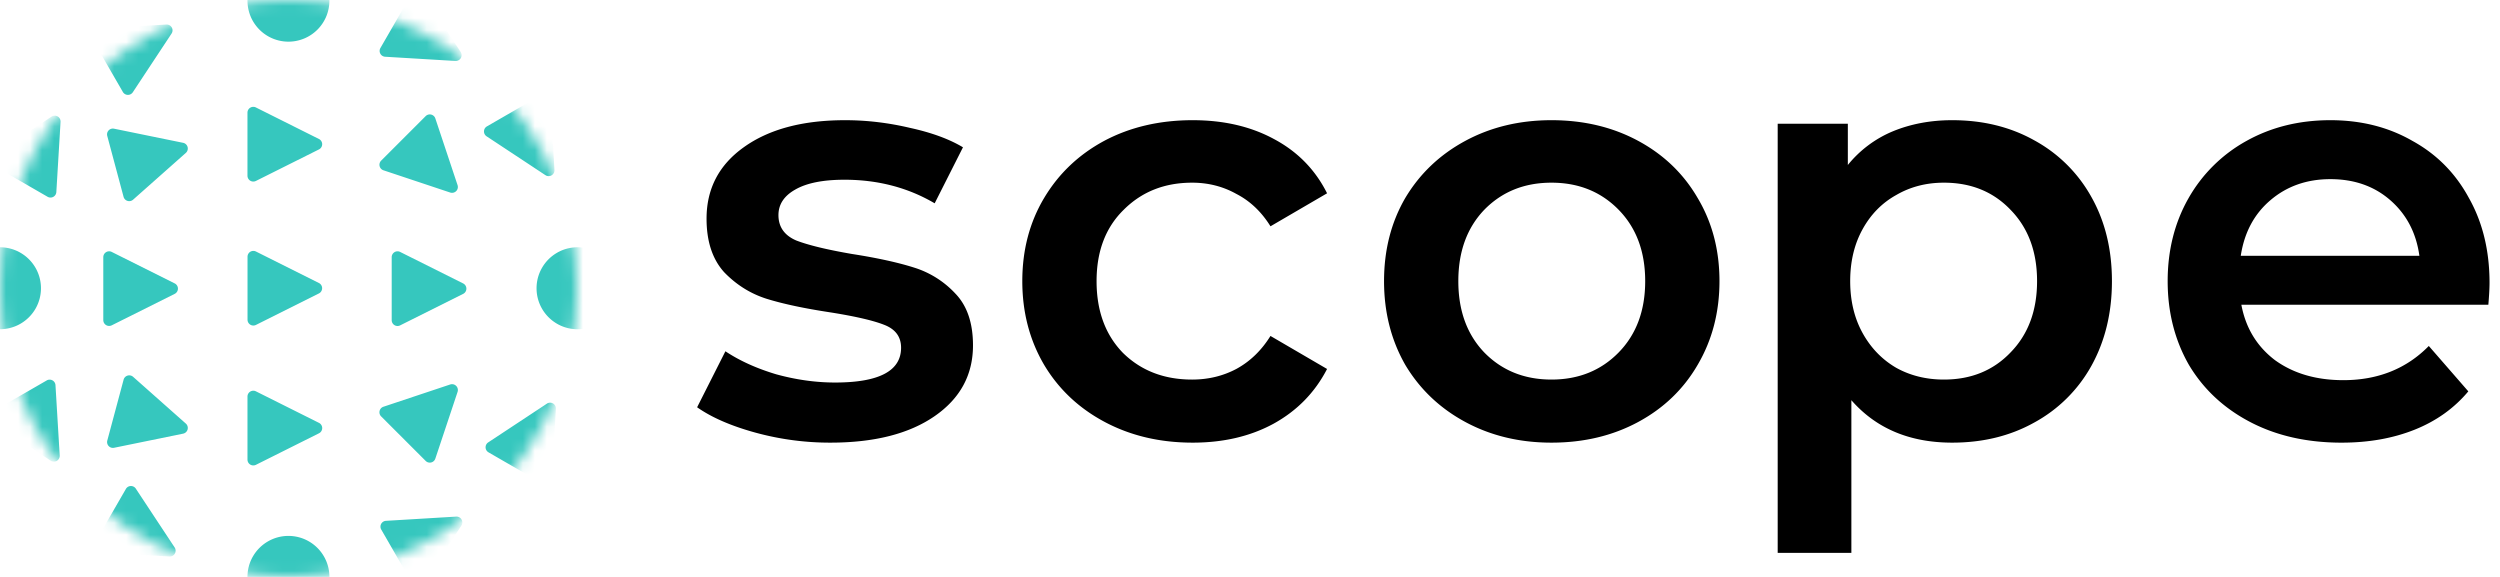
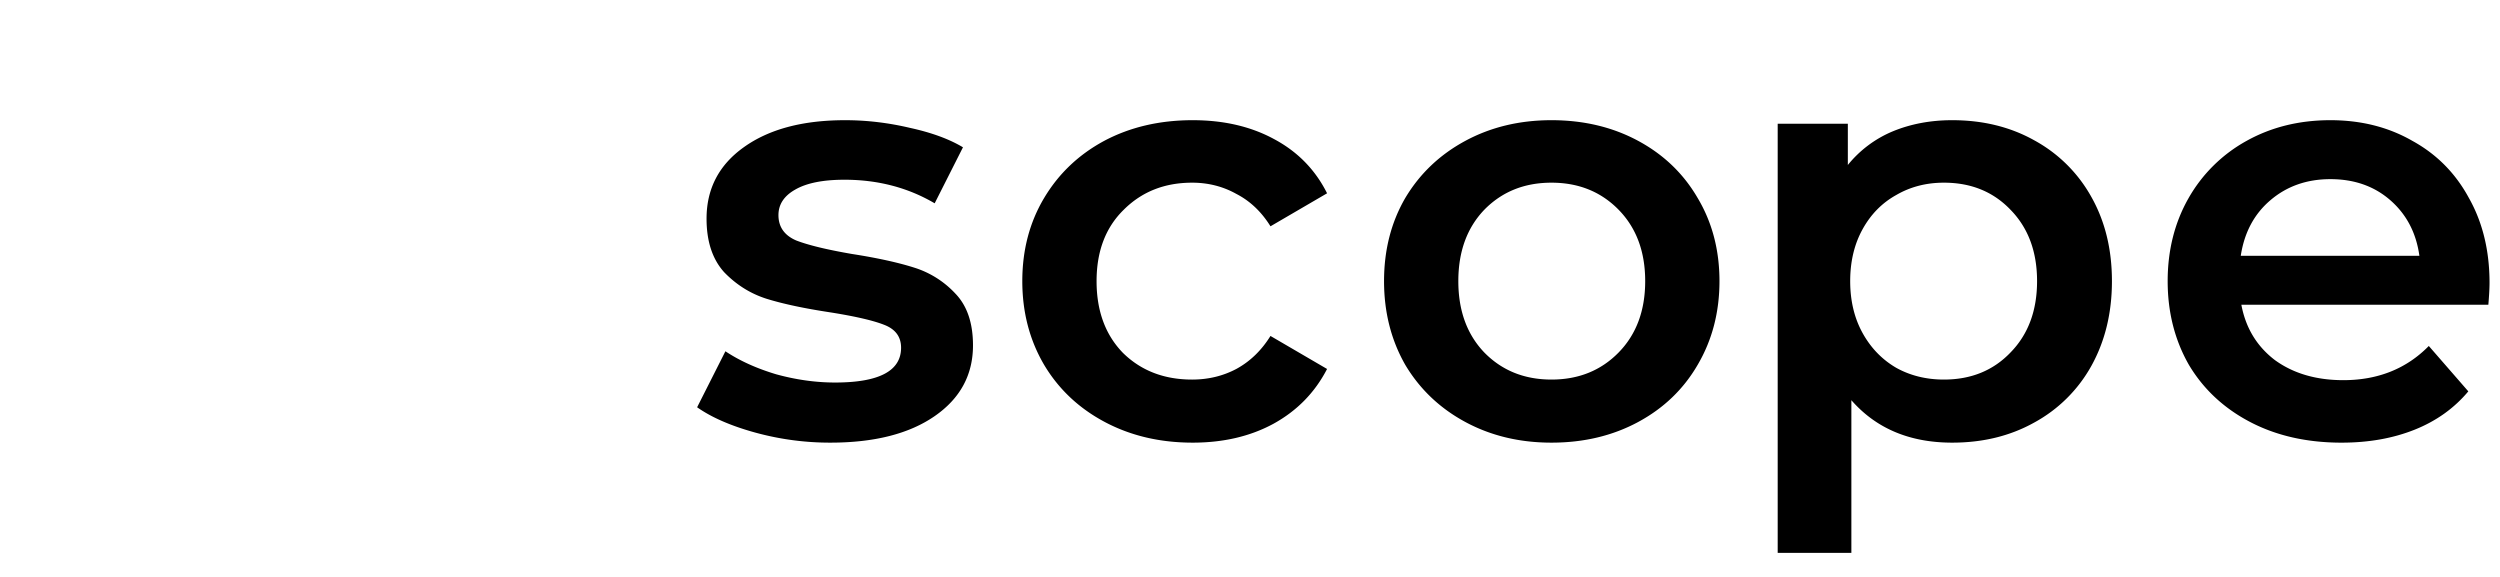
<svg xmlns="http://www.w3.org/2000/svg" fill="none" viewBox="0 0 208 48">
  <mask id="a" width="48" height="48" x="0" y="0" mask-type="alpha" maskUnits="userSpaceOnUse">
-     <circle cx="24" cy="24" r="24" fill="#36C7BE" />
-   </mask>
+     </mask>
  <g fill="#36C7BE" mask="url(#a)">
    <path d="M20.59 47.997a3.409 3.409 0 1 0 6.817 0 3.409 3.409 0 0 0-6.818 0ZM20.592.001a3.407 3.407 0 1 0 6.813 0 3.407 3.407 0 0 0-6.813 0Z" />
-     <path fill-rule="evenodd" d="M21.291 8.94a.486.486 0 0 0-.702.435v5.245a.486.486 0 0 0 .702.435l5.246-2.623a.485.485 0 0 0 0-.868L21.29 8.94ZM9.49 10.707a.485.485 0 0 0-.567.601l1.358 5.068a.486.486 0 0 0 .791.238l4.389-3.892a.486.486 0 0 0-.225-.84c-1.497-.305-4.371-.894-5.747-1.175ZM36.22 9.852a.486.486 0 0 0-.805-.19l-3.702 3.702a.485.485 0 0 0 .19.804l5.553 1.851a.486.486 0 0 0 .614-.614l-1.85-5.553ZM35.097-.57a.486.486 0 0 0-.825.024l-2.621 4.54a.485.485 0 0 0 .391.727l5.85.351a.486.486 0 0 0 .434-.752C37.486 3.046 35.87.6 35.098-.57ZM11.3 40.655a.485.485 0 0 0-.826.025l-2.623 4.544a.485.485 0 0 0 .391.728l5.856.351a.486.486 0 0 0 .434-.752L11.3 40.655ZM45.782 8.284a.485.485 0 0 0-.728-.391l-4.543 2.623a.485.485 0 0 0-.025.826l4.895 3.232a.486.486 0 0 0 .752-.434l-.351-5.856ZM4.687 15.98a.486.486 0 0 1-.728.392l-4.533-2.617a.486.486 0 0 1-.025-.826l4.884-3.225a.486.486 0 0 1 .753.434l-.351 5.842ZM35.164 48.62a.485.485 0 0 1-.826-.024L31.72 44.06a.485.485 0 0 1 .391-.727l5.844-.351a.486.486 0 0 1 .434.752l-3.225 4.886ZM11.049 7.677a.486.486 0 0 1-.826-.025L7.605 3.118a.485.485 0 0 1 .391-.728l5.843-.35a.486.486 0 0 1 .435.752l-3.225 4.885ZM45.903 39.86a.486.486 0 0 1-.727.391l-4.533-2.617a.486.486 0 0 1-.025-.826l4.884-3.224a.485.485 0 0 1 .752.434l-.35 5.842ZM36.219 38.158a.485.485 0 0 1-.804.19l-3.703-3.703a.485.485 0 0 1 .19-.804l5.554-1.852a.486.486 0 0 1 .615.614l-1.852 5.555ZM21.293 32.559a.486.486 0 0 0-.703.434v5.246a.486.486 0 0 0 .703.434l5.246-2.623a.485.485 0 0 0 0-.868l-5.246-2.623ZM9.493 37.255a.485.485 0 0 1-.566-.602l1.357-5.063a.485.485 0 0 1 .791-.238l4.386 3.889a.485.485 0 0 1-.225.839l-5.743 1.175ZM4.616 32.043a.486.486 0 0 0-.727-.392l-4.541 2.622a.486.486 0 0 0-.025.826l4.892 3.23a.486.486 0 0 0 .752-.435l-.351-5.851Z" clip-rule="evenodd" />
-     <path d="M0 27.391a3.408 3.408 0 1 0 0-6.817 3.408 3.408 0 0 0 0 6.817ZM47.993 27.393a3.41 3.41 0 1 0 0-6.819 3.41 3.41 0 0 0 0 6.819Z" />
-     <path fill-rule="evenodd" d="M33.291 20.96a.486.486 0 0 0-.702.435v5.243a.485.485 0 0 0 .702.434l5.243-2.621a.485.485 0 0 0 0-.869l-5.243-2.621ZM21.297 20.927a.485.485 0 0 0-.703.435v5.237a.485.485 0 0 0 .703.434l5.237-2.619a.486.486 0 0 0 0-.868l-5.237-2.619ZM9.297 20.96a.486.486 0 0 0-.703.435v5.238a.486.486 0 0 0 .703.434l5.238-2.618a.486.486 0 0 0 0-.87l-5.238-2.618Z" clip-rule="evenodd" />
+     <path d="M0 27.391a3.408 3.408 0 1 0 0-6.817 3.408 3.408 0 0 0 0 6.817M47.993 27.393a3.41 3.41 0 1 0 0-6.819 3.41 3.41 0 0 0 0 6.819Z" />
  </g>
  <path fill="#000" d="M69.085 36.828a23.45 23.45 0 0 1-6.23-.833c-2.027-.556-3.645-1.26-4.855-2.11l2.354-4.659c1.177.785 2.583 1.422 4.218 1.913 1.668.458 3.303.687 4.905.687 3.662 0 5.493-.965 5.493-2.894 0-.916-.474-1.553-1.422-1.913-.916-.36-2.404-.703-4.463-1.03-2.159-.327-3.924-.703-5.297-1.128-1.341-.425-2.518-1.16-3.532-2.207-.98-1.08-1.471-2.567-1.471-4.463 0-2.485 1.03-4.463 3.09-5.935C63.967 10.752 66.779 10 70.31 10c1.798 0 3.596.213 5.395.638 1.798.392 3.27.931 4.414 1.618l-2.354 4.66c-2.224-1.308-4.725-1.962-7.504-1.962-1.799 0-3.172.278-4.12.833-.916.524-1.374 1.227-1.374 2.11 0 .98.49 1.683 1.472 2.108 1.013.393 2.567.769 4.66 1.129 2.092.326 3.808.703 5.149 1.128a7.884 7.884 0 0 1 3.433 2.158c.981 1.013 1.472 2.452 1.472 4.316 0 2.452-1.063 4.414-3.188 5.885-2.126 1.472-5.02 2.207-8.681 2.207ZM99.23 36.828c-2.713 0-5.15-.572-7.307-1.716-2.158-1.145-3.842-2.73-5.052-4.758-1.21-2.06-1.815-4.381-1.815-6.964 0-2.584.605-4.889 1.815-6.916s2.877-3.613 5.003-4.757C94.032 10.572 96.484 10 99.23 10c2.583 0 4.839.523 6.768 1.57 1.962 1.046 3.433 2.55 4.414 4.512l-4.708 2.746c-.752-1.21-1.7-2.109-2.845-2.697-1.112-.622-2.338-.932-3.678-.932-2.29 0-4.186.752-5.69 2.256-1.504 1.471-2.256 3.45-2.256 5.935 0 2.485.736 4.48 2.207 5.983 1.504 1.472 3.417 2.207 5.739 2.207 1.34 0 2.566-.294 3.678-.882 1.145-.622 2.093-1.537 2.845-2.747l4.708 2.747c-1.013 1.961-2.501 3.482-4.463 4.56-1.929 1.047-4.169 1.57-6.72 1.57ZM129.082 36.828c-2.649 0-5.036-.572-7.161-1.716-2.125-1.145-3.793-2.73-5.003-4.758-1.177-2.06-1.765-4.381-1.765-6.964 0-2.584.588-4.889 1.765-6.916 1.21-2.027 2.878-3.613 5.003-4.757 2.125-1.145 4.512-1.717 7.161-1.717 2.681 0 5.084.572 7.21 1.717 2.125 1.144 3.776 2.73 4.953 4.757 1.21 2.027 1.815 4.332 1.815 6.916 0 2.583-.605 4.904-1.815 6.964-1.177 2.028-2.828 3.613-4.953 4.758-2.126 1.144-4.529 1.716-7.21 1.716Zm0-5.248c2.256 0 4.12-.752 5.591-2.256 1.471-1.504 2.207-3.482 2.207-5.934 0-2.453-.736-4.43-2.207-5.935-1.471-1.504-3.335-2.256-5.591-2.256-2.256 0-4.12.752-5.591 2.256-1.439 1.504-2.158 3.482-2.158 5.935 0 2.452.719 4.43 2.158 5.934 1.471 1.504 3.335 2.256 5.591 2.256ZM162.421 10c2.551 0 4.823.556 6.818 1.668a11.98 11.98 0 0 1 4.757 4.708c1.145 2.027 1.717 4.365 1.717 7.014 0 2.648-.572 5.002-1.717 7.062a11.98 11.98 0 0 1-4.757 4.709c-1.995 1.111-4.267 1.667-6.818 1.667-3.531 0-6.327-1.177-8.387-3.531V46h-6.13V10.294h5.836v3.433a9.522 9.522 0 0 1 3.728-2.795c1.504-.621 3.155-.932 4.953-.932Zm-.686 21.58c2.256 0 4.103-.752 5.542-2.256 1.471-1.504 2.207-3.482 2.207-5.934 0-2.453-.736-4.43-2.207-5.935-1.439-1.504-3.286-2.256-5.542-2.256-1.472 0-2.796.343-3.973 1.03-1.177.654-2.109 1.602-2.796 2.845-.686 1.242-1.03 2.68-1.03 4.316 0 1.634.344 3.073 1.03 4.316.687 1.242 1.619 2.207 2.796 2.893 1.177.654 2.501.981 3.973.981ZM207.129 23.537c0 .425-.032 1.03-.098 1.815h-20.55c.359 1.929 1.291 3.465 2.795 4.61 1.537 1.112 3.434 1.667 5.69 1.667 2.877 0 5.248-.948 7.111-2.844l3.287 3.776c-1.178 1.406-2.665 2.469-4.464 3.188-1.798.72-3.825 1.08-6.081 1.08-2.878 0-5.412-.573-7.603-1.717-2.19-1.145-3.891-2.73-5.1-4.758-1.177-2.06-1.766-4.381-1.766-6.964 0-2.55.572-4.84 1.717-6.867a12.47 12.47 0 0 1 4.855-4.806c2.06-1.145 4.382-1.717 6.965-1.717 2.55 0 4.823.572 6.817 1.717 2.027 1.111 3.597 2.697 4.709 4.757 1.144 2.027 1.716 4.382 1.716 7.063Zm-13.242-8.632c-1.962 0-3.63.588-5.003 1.765-1.341 1.145-2.158 2.681-2.452 4.61h14.861c-.262-1.896-1.063-3.433-2.404-4.61-1.34-1.177-3.008-1.765-5.002-1.765Z" />
</svg>